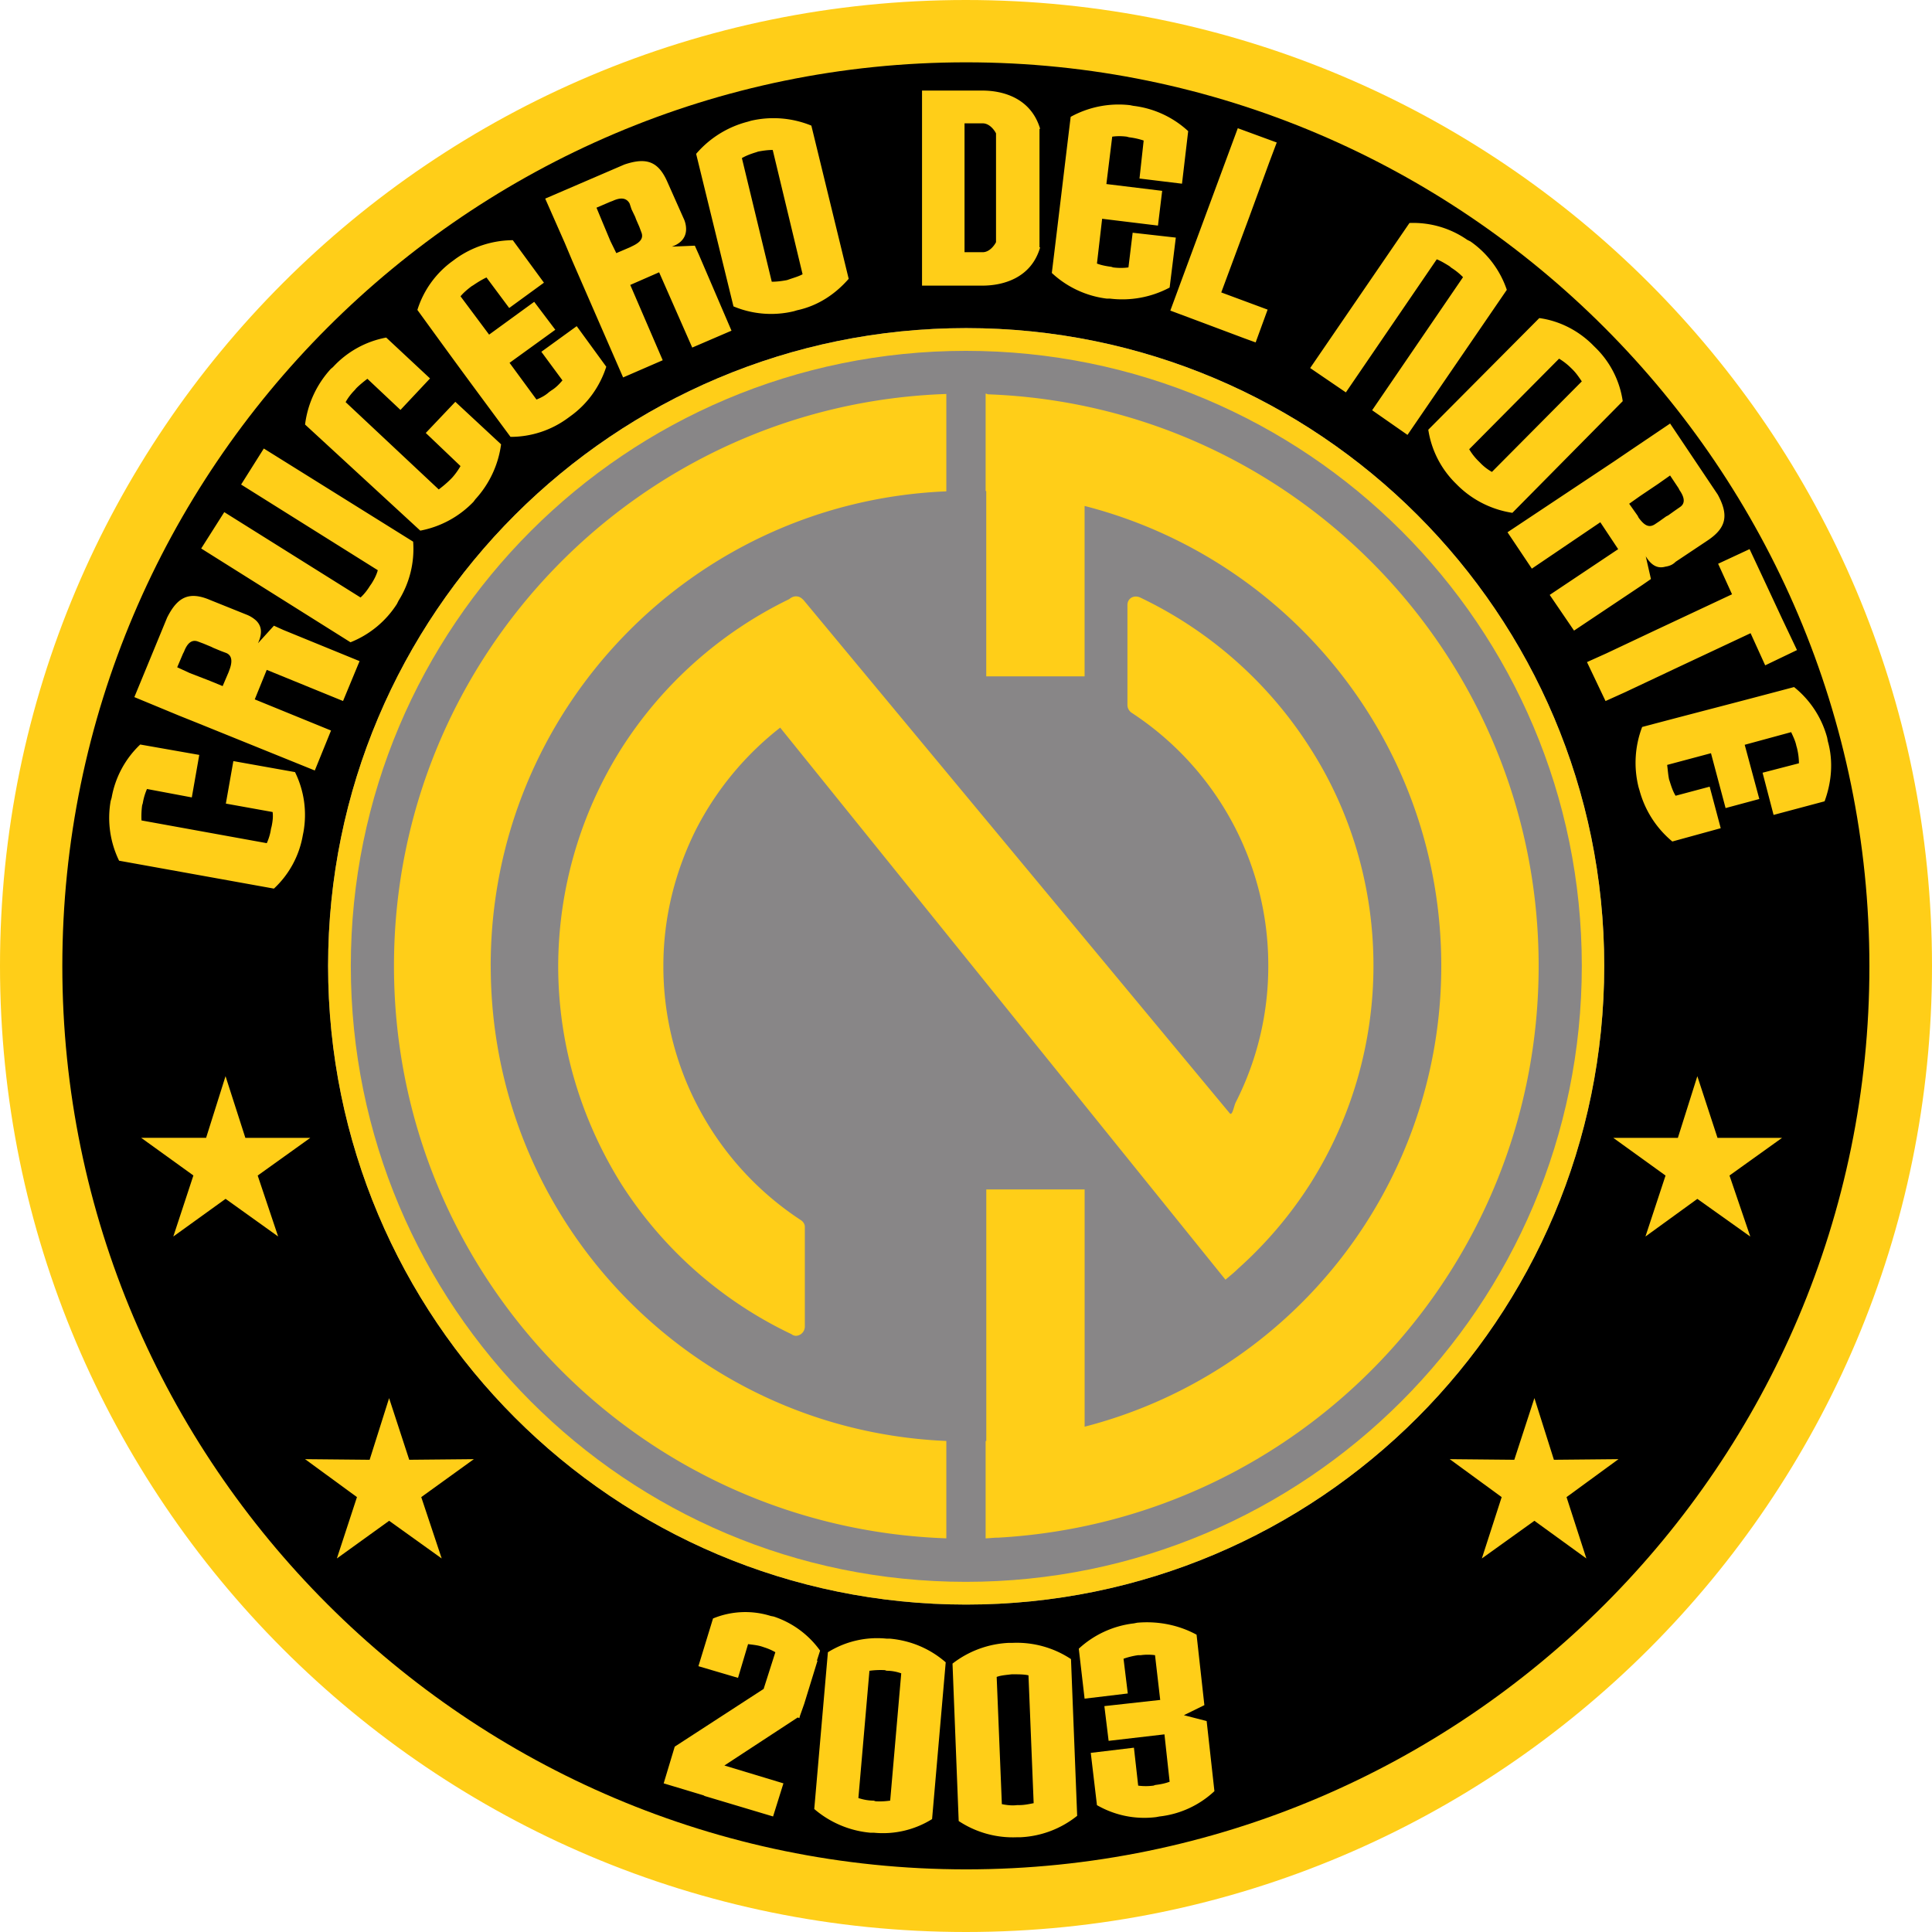
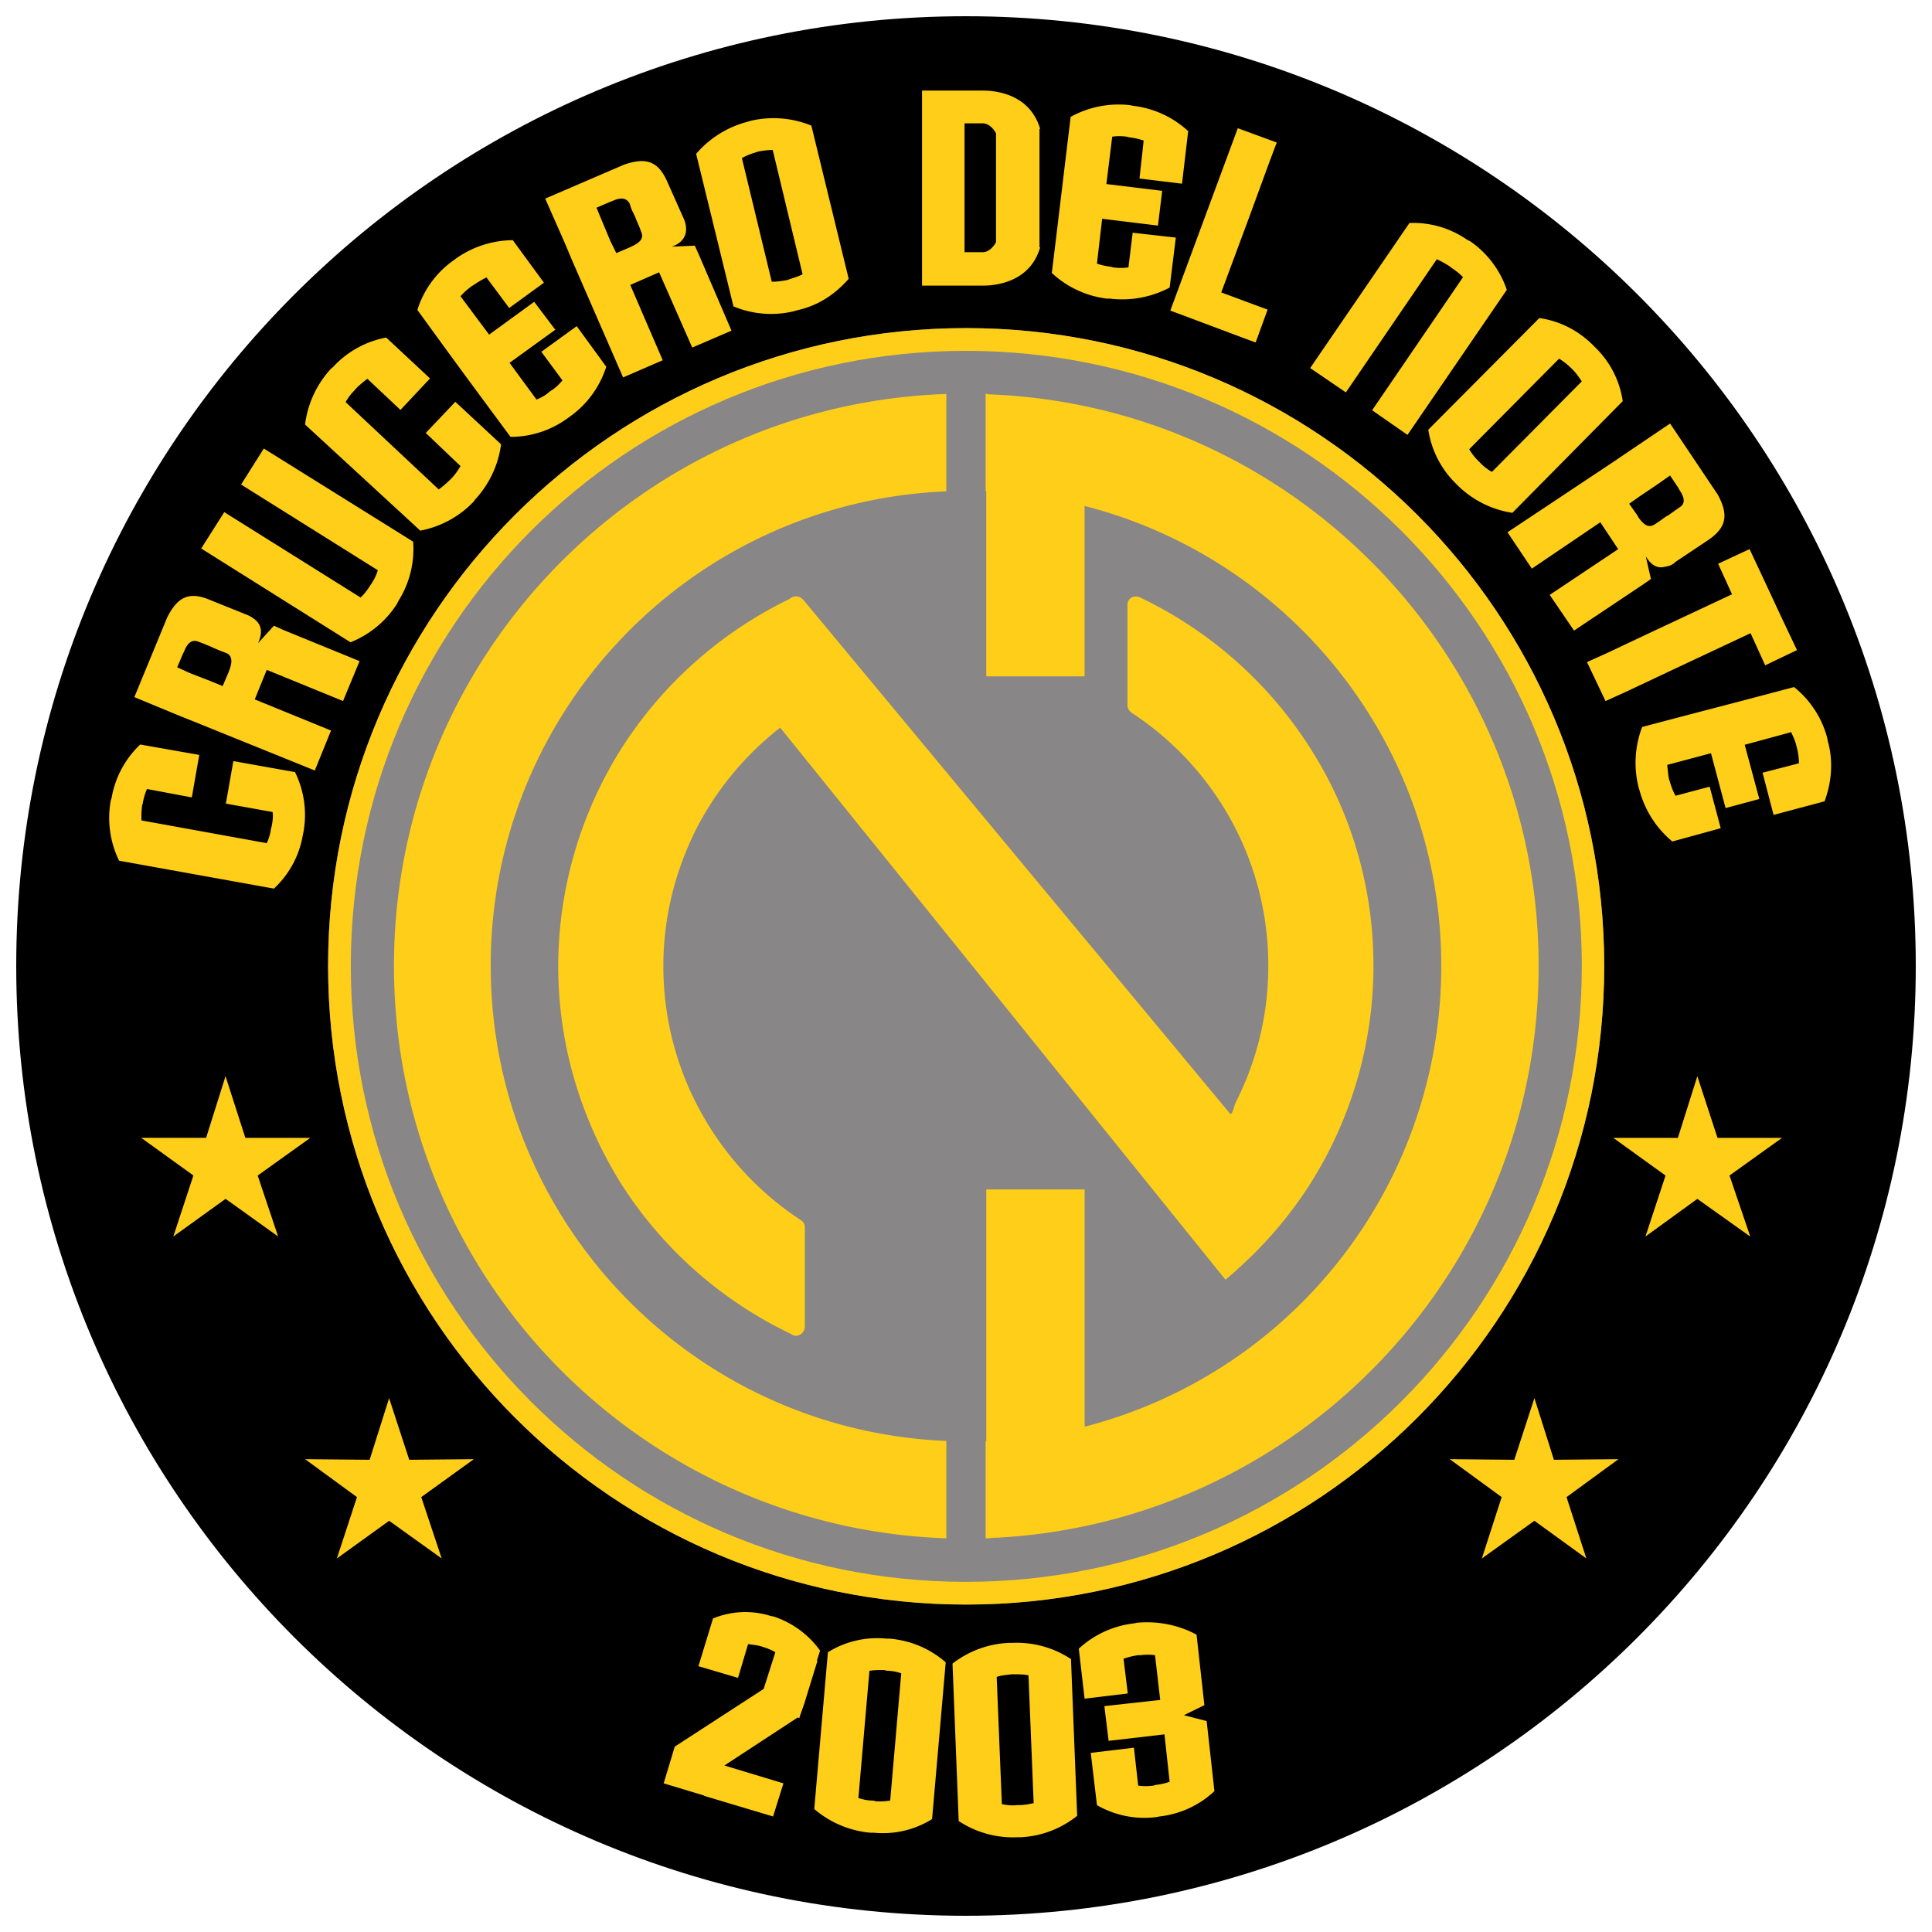
<svg xmlns="http://www.w3.org/2000/svg" width="500" height="500" fill="none">
  <path fill="#000" d="M249.96 4.2C114.28 4.2 4.2 114.28 4.2 249.96c0 135.76 110.08 245.84 245.76 245.84S495.8 385.72 495.8 249.96C495.8 114.28 385.72 4.2 249.96 4.2Z" />
  <path fill="#888687" d="M250.04 84.91c-91.21 0-165.12 73.92-165.12 165.05 0 91.38 73.91 165.3 165.13 165.3 91.2 0 165.12-73.92 165.12-165.3 0-91.13-73.91-165.05-165.13-165.05Z" />
  <path fill="#FFCE18" fill-rule="evenodd" d="M287.25 77.28h-.84a25.42 25.42 0 0 1-14.2-6.64c1.77-14.44 3.11-25.87 4.88-40.4a25.7 25.7 0 0 1 15.37-3.02l.84.17a25.32 25.32 0 0 1 14.2 6.55l-1.6 13.6-11-1.34 1.08-9.83a18.96 18.96 0 0 0-3.78-.84l-.58-.16c-1.35-.17-2.6-.17-3.78 0l-1.51 12.26 14.44 1.76-1.09 8.99-14.45-1.76-1.34 11.59c1.1.42 2.35.67 3.7.84l.5.16c1.34.17 2.69.17 3.95 0l1.09-8.98 11.17 1.26-1.6 12.93a26.14 26.14 0 0 1-15.45 2.86ZM249.62 50.57V31.92h4.7c1.77 0 3.03 1.76 3.45 2.6v28.15c-.42.83-1.68 2.6-3.45 2.6h-4.7v-14.7Zm19.4 0V33.35h.17c-2.35-7.9-9.5-9.91-14.95-9.91h-15.62V73.92h15.62c5.46 0 12.68-2.02 14.95-9.91h-.17V50.57ZM323.45 55.77 328.49 42l1.93-5.12-10.08-3.7-14.36 38.8-3.1 8.4 8.56 3.2 10.5 3.94 3.02 1.1 3.1-8.49-12-4.45 7.39-19.9ZM68.28 116.08l38.64 24.1a25.2 25.2 0 0 1-3.78 15.29l-.42.84a25.4 25.4 0 0 1-12.01 9.91l-38.64-24.27 5.97-9.41 35.27 22.09c.93-.84 1.77-1.93 2.44-3.02l.42-.6c.67-1.08 1.26-2.17 1.6-3.44L62.4 125.4l5.87-9.32ZM28.64 207.3l.25-.85a24.9 24.9 0 0 1 7.4-13.77l15.28 2.69-1.93 11-11.6-2.18a15.4 15.4 0 0 0-1.09 3.7l-.16.5a21.01 21.01 0 0 0-.17 3.94l32.42 5.88c.5-1.09.92-2.43 1.09-3.7l.17-.66c.25-1.26.42-2.44.25-3.7l-12.1-2.18 1.94-11 15.96 2.85a25.04 25.04 0 0 1 2.18 15.54l-.17.84a24.5 24.5 0 0 1-7.47 13.77l-40.07-7.22a25.3 25.3 0 0 1-2.18-15.46ZM93.06 171.1l-19.74-8.07-2.43-1.1-4.12 4.54c.67-1.51 1.51-3.95-.5-5.88a7.96 7.96 0 0 0-2.44-1.51l-9.4-3.78c-5.47-2.35-8.49-.84-11.18 4.54l-8.48 20.57 11.59 4.8 4.79 1.92 30.32 12.27 4.2-10.34L65.93 181l3.1-7.64 19.75 8.06 4.28-10.33Zm-47.2 1.59 1.5-3.53.26-.5c.84-2.19 2.02-3.28 3.7-2.6l1.34.5 2.02.84.5.25 2.02.84 1.34.5c1.6.67 1.6 2.35.84 4.37l-.25.67-1.51 3.53-3.28-1.35-5.2-2.01-3.28-1.51ZM85.58 95.5l.6-.5a24.9 24.9 0 0 1 13.77-7.64l11.34 10.58-7.65 8.15-8.56-8.06c-1.1.84-2.02 1.6-2.86 2.43l-.42.5c-.92.93-1.76 2.02-2.35 3.11l24.1 22.6c1.1-.84 2.02-1.6 3.03-2.6l.42-.43c.84-.92 1.6-2.01 2.18-3.02l-8.99-8.57 7.65-8.06 11.84 11a26.12 26.12 0 0 1-6.64 14.2l-.5.67a25.73 25.73 0 0 1-13.77 7.47l-29.82-27.46a26.06 26.06 0 0 1 6.63-14.36ZM147.66 107.68l-.68.5a24.99 24.99 0 0 1-14.86 4.88c-11.68-15.8-12.52-16.89-24.1-32.85a24.7 24.7 0 0 1 9.15-12.68l.67-.5a25.76 25.76 0 0 1 14.87-4.87l8.06 11-8.99 6.55-5.88-7.9c-1.09.5-2.35 1.27-3.44 2.02l-.42.25c-1.1.84-2.02 1.6-2.86 2.6l7.4 9.92 11.67-8.49 5.46 7.23-11.84 8.56 6.97 9.5c1.26-.5 2.35-1.1 3.27-1.94l.59-.42c1.1-.67 2.02-1.6 2.86-2.6l-5.46-7.4 9.15-6.63 7.65 10.5c-1.6 4.96-4.7 9.5-9.24 12.77ZM189.31 85.58l-8.4-19.57-1.09-2.43-5.96.25c1.51-.5 3.7-1.76 3.7-4.53a6.5 6.5 0 0 0-.68-2.86l-4.11-9.24c-2.36-5.46-5.46-6.55-11.18-4.62L141.1 51.4l5.04 11.42 2.02 4.8 13.1 30.06 10.25-4.45-8.4-19.49 7.47-3.27 8.57 19.48 10.16-4.37Zm-34.94-31.83 3.53-1.51.67-.25c2.02-.93 3.53-.84 4.37.67l.5 1.51.93 1.93.25.68.84 1.93.5 1.34c.67 1.6-.25 2.69-2.43 3.7l-.5.25-3.53 1.51-1.52-3.1-2.18-5.21-1.43-3.45ZM193.51 31.5l.84-.25a25.85 25.85 0 0 1 15.63 1.26l9.66 39.65c-3.45 3.94-7.9 6.97-13.36 8.14l-.84.25a25.23 25.23 0 0 1-15.62-1.26l-9.66-39.47a26.13 26.13 0 0 1 13.35-8.32Zm2.19 7.9.5-.17c1.26-.25 2.6-.42 3.78-.42l7.73 32.17c-1.1.59-2.35.92-3.53 1.34l-.5.17c-1.35.25-2.6.42-3.95.42l-7.73-32c1.18-.67 2.35-1.1 3.7-1.51ZM339.07 95.25l25.7-37.54a24.48 24.48 0 0 1 14.95 4.36l.84.42a25.06 25.06 0 0 1 9.4 12.52l-25.7 37.54-9.15-6.38 23.52-34.44a16.75 16.75 0 0 0-3.02-2.43l-.5-.42c-1.1-.67-2.2-1.35-3.28-1.77l-23.52 34.44-9.24-6.3ZM412.23 89.3l.67.66a24.23 24.23 0 0 1 7.06 13.86l-28.56 28.9a25.63 25.63 0 0 1-14.03-6.98l-.67-.67a24.74 24.74 0 0 1-7.06-13.86l28.73-28.89c4.95.67 9.91 3.02 13.86 6.97Zm-5.63 5.95.42.42c.93.93 1.6 1.94 2.35 3.03l-23.26 23.43a12.82 12.82 0 0 1-3.03-2.35l-.42-.42a14.73 14.73 0 0 1-2.43-3.1l23.26-23.44c1.1.67 2.19 1.51 3.11 2.44ZM424.32 204.6l-.25-.83a26.02 26.02 0 0 1 .92-15.63c19.07-5.04 20.33-5.29 39.31-10.33a25.17 25.17 0 0 1 8.57 13.1l.17.93c1.5 5.29.92 10.75-.84 15.54L459 210.9l-2.85-10.92 9.41-2.44c0-1.26-.17-2.6-.5-3.95l-.17-.59c-.25-1.25-.84-2.43-1.34-3.52l-12.02 3.27 3.78 14.03-8.73 2.35-3.78-14.2-11.34 3.03c.17 1.34.25 2.6.5 3.78l.17.5c.42 1.35.84 2.6 1.51 3.7l8.82-2.35 2.86 10.75-12.52 3.44a25.96 25.96 0 0 1-8.48-13.18ZM407.36 163.2l17.72-11.84 2.18-1.51-1.34-5.88c.84 1.34 2.35 3.44 5.04 2.69 1.09-.17 1.93-.5 2.68-1.26l8.32-5.55c4.87-3.27 5.46-6.55 2.6-11.84l-12.34-18.4-10.34 6.98-4.2 2.85-27.54 18.31 6.3 9.41 17.72-12 4.62 6.96-17.72 11.84 6.3 9.24Zm24.86-40.14 2.18 3.27.25.5c1.35 1.94 1.51 3.45.17 4.37l-1.34.93-1.77 1.26-.5.25-1.76 1.26-1.26.84c-1.52.92-2.7.17-4.12-1.77l-.25-.5-2.19-3.1 2.86-2.02 4.62-3.11 3.1-2.18ZM429.1 162.78l-13.35 6.3-5.04 2.27 4.8 10.08 5.03-2.27 13.36-6.3 19.15-8.99 3.78 8.32 8.23-3.95-3.87-8.15-4.7-10.08-3.7-7.9-8.14 3.79 3.6 7.9-19.14 8.98ZM293.46 420.13l.84-.17c5.55-.5 10.92.67 15.37 3.1l2.02 18.23-5.3 2.6 5.89 1.52 2.01 18.14a24.78 24.78 0 0 1-14.2 6.55l-.92.17c-5.46.67-10.75-.5-15.28-3.1l-1.6-13.53 11.17-1.34 1.1 9.82c1.34.17 2.6.17 3.94 0l.5-.17c1.35-.16 2.6-.42 3.7-.84l-1.34-12.26-14.45 1.68-1.1-8.99 14.45-1.6-1.34-11.58a13.61 13.61 0 0 0-3.7 0h-.67c-1.26.17-2.6.5-3.78.92l1.1 8.99-11.18 1.34-1.5-12.93a25.3 25.3 0 0 1 14.27-6.55ZM261.13 425.17h.92a25.42 25.42 0 0 1 15.12 4.2l1.6 40.56a25.3 25.3 0 0 1-14.7 5.55h-.84a25.42 25.42 0 0 1-15.12-4.2l-1.6-40.74a25.68 25.68 0 0 1 14.62-5.37Zm.67 8.14h.59c1.26 0 2.6 0 3.78.26l1.34 33.09c-1.26.25-2.44.5-3.78.5h-.5c-1.35.17-2.7 0-3.95-.25l-1.34-32.92c1.09-.42 2.43-.5 3.86-.68ZM229.46 424.08h.84c5.54.5 10.5 2.68 14.45 6.13l-3.53 40.57a24 24 0 0 1-15.12 3.52h-.92a25.86 25.86 0 0 1-14.45-6.13l3.53-40.57a24.13 24.13 0 0 1 15.2-3.52Zm-.5 8.14.5.17c1.34 0 2.6.25 3.78.67L230.38 466c-1.25.17-2.43.25-3.78.17l-.5-.17c-1.34 0-2.69-.25-3.95-.67l2.86-32.93a20.8 20.8 0 0 1 3.95-.17ZM58.37 278.52l5.13 15.96h16.8l-13.61 9.75L71.98 320l-13.6-9.74-13.53 9.75 5.2-15.8-13.51-9.74h16.8l5.03-15.96ZM100.7 361.84l5.21 15.95 16.72-.16-13.61 9.82 5.29 15.88-13.6-9.75-13.53 9.75 5.2-15.88-13.43-9.82 16.71.16 5.04-15.95ZM439.27 278.52l-5.04 15.96h-16.71l13.52 9.75-5.2 15.78 13.43-9.74 13.7 9.75-5.38-15.8 13.6-9.74h-16.7l-5.22-15.96ZM397.1 361.84l-5.2 15.95-16.71-.16 13.44 9.82-5.13 15.88 13.6-9.75 13.45 9.75-5.13-15.88 13.44-9.82-16.71.16-5.04-15.95ZM199.4 418.2l.84.16a24.04 24.04 0 0 1 12 8.82l-.83 2.6h.16l-3.44 11.17-1.1 3.11-.16.59-.42-.17-18.98 12.43 15.28 4.62-2.68 8.57-17.72-5.3-.26-.16-10.33-3.11 2.86-9.5 23.01-14.94 3.03-9.5a14.7 14.7 0 0 0-2.86-1.25l-.5-.17c-1.27-.42-2.44-.5-3.7-.67l-2.6 8.73-10.25-3.02 3.78-12.35a21.96 21.96 0 0 1 14.87-.67Z" clip-rule="evenodd" />
-   <path fill="#FFCE18" d="M249.96 0C111.96 0 0 111.96 0 249.96 0 388.04 111.96 500 249.96 500S500 388.04 500 249.96C500 111.96 388.04 0 249.96 0Zm.08 483.79c-128.84 0-233.91-104.99-233.91-233.75 0-128.84 105.07-233.91 233.91-233.91S483.8 121.2 483.8 250.04c.08 128.84-104.9 233.75-233.75 233.75Z" />
  <path fill="#FFCE18" d="M126.99 249.96c0-66.19 52.24-120.1 117.92-122.8v-25.2c-79.37 2.7-142.95 67.96-142.95 148 0 80.21 63.58 145.39 142.95 148.16v-25.2C179.23 370.15 127 316.22 127 249.96Zm190.16 81.22 1.5-1.26c.6-.5 1.27-1.1 1.77-1.6a105.7 105.7 0 0 0 18.65-21.92 105.5 105.5 0 0 0 16.38-56.52c0-20.58-5.97-40.07-16.38-56.28a106.34 106.34 0 0 0-44.01-38.97 2.59 2.59 0 0 0-1.1-.25c-1.25 0-2.18.92-2.18 2.18v25.87c0 .67.25 1.34.93 1.93a78.24 78.24 0 0 1 26.12 28.3 77.9 77.9 0 0 1 9.4 37.22 77.51 77.51 0 0 1-8.48 35.52c-.42.93-.84 3.53-1.51 2.7L207.96 155.3c-.42-.42-.93-.84-1.51-.92-.84-.17-1.6.16-2.19.67a106.65 106.65 0 0 0-43.42 38.63 106.02 106.02 0 0 0-16.38 56.28c0 20.83 6.13 40.15 16.38 56.53a106.4 106.4 0 0 0 44.01 38.8c.25.25.84.42 1.1.42a2.4 2.4 0 0 0 2.34-2.35v-25.87c0-.67-.42-1.35-1.09-1.76a78.75 78.75 0 0 1-26.12-28.48 77.98 77.98 0 0 1-9.4-37.3c0-12.67 3.1-24.6 8.48-35.35a79.37 79.37 0 0 1 21.75-26.29l115.24 142.87Zm-61.48-229.13-.42-.17h-.17v25.2h.16v47.96h25.45v-44.1C333.78 144.55 373 192.6 373 249.96a123.07 123.07 0 0 1-92.3 119.27v-61.4h-25.45v65.1h-.17v25.19c.92 0 1.93-.17 3.02-.17h.17c78.03-4.37 139.93-68.87 139.93-148 0-79.78-63.33-145.04-142.53-147.9Z" />
  <path fill="#FFCE18" d="M249.96 409.38c-87.94 0-159.17-71.3-159.17-159.41 0-87.94 71.23-159.17 159.17-159.17 88.1 0 159.41 71.23 159.41 159.17 0 88.02-71.39 159.41-159.41 159.41Zm.08-324.46c-91.21 0-165.13 73.91-165.13 165.05 0 91.38 73.92 165.29 165.13 165.29 91.22 0 165.13-73.91 165.13-165.3 0-91.13-73.92-165.04-165.13-165.04Z" />
</svg>